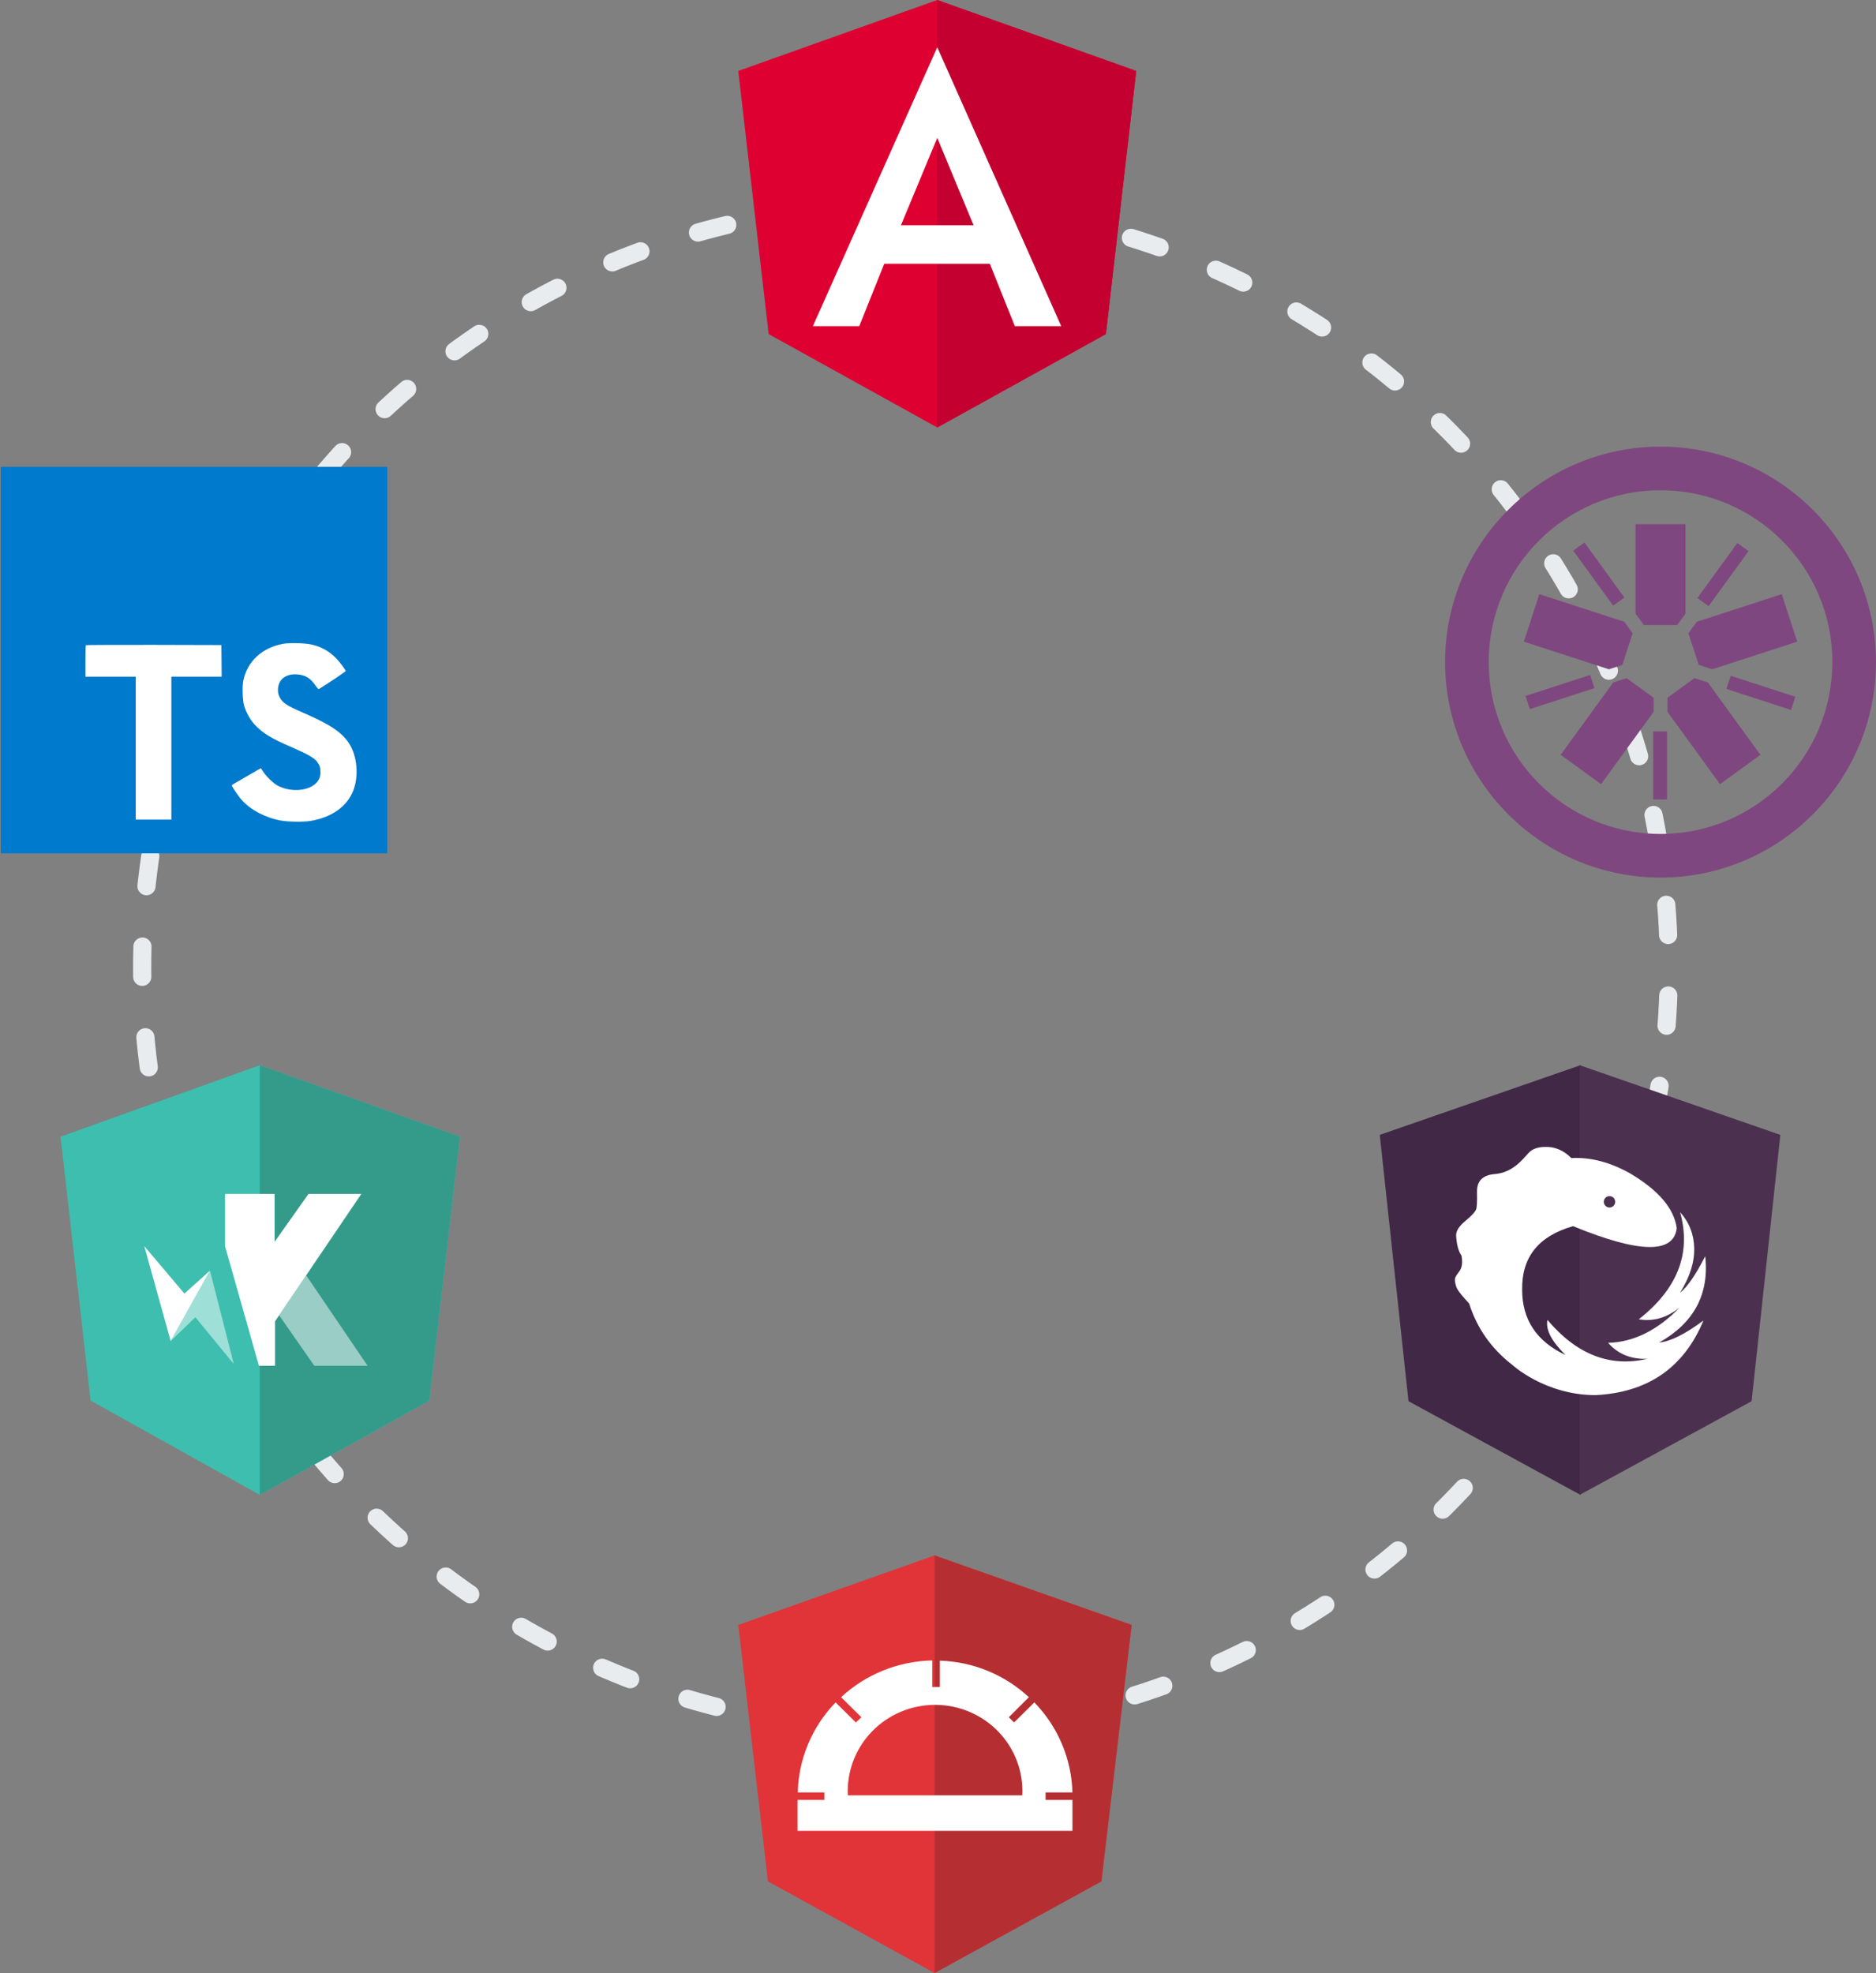
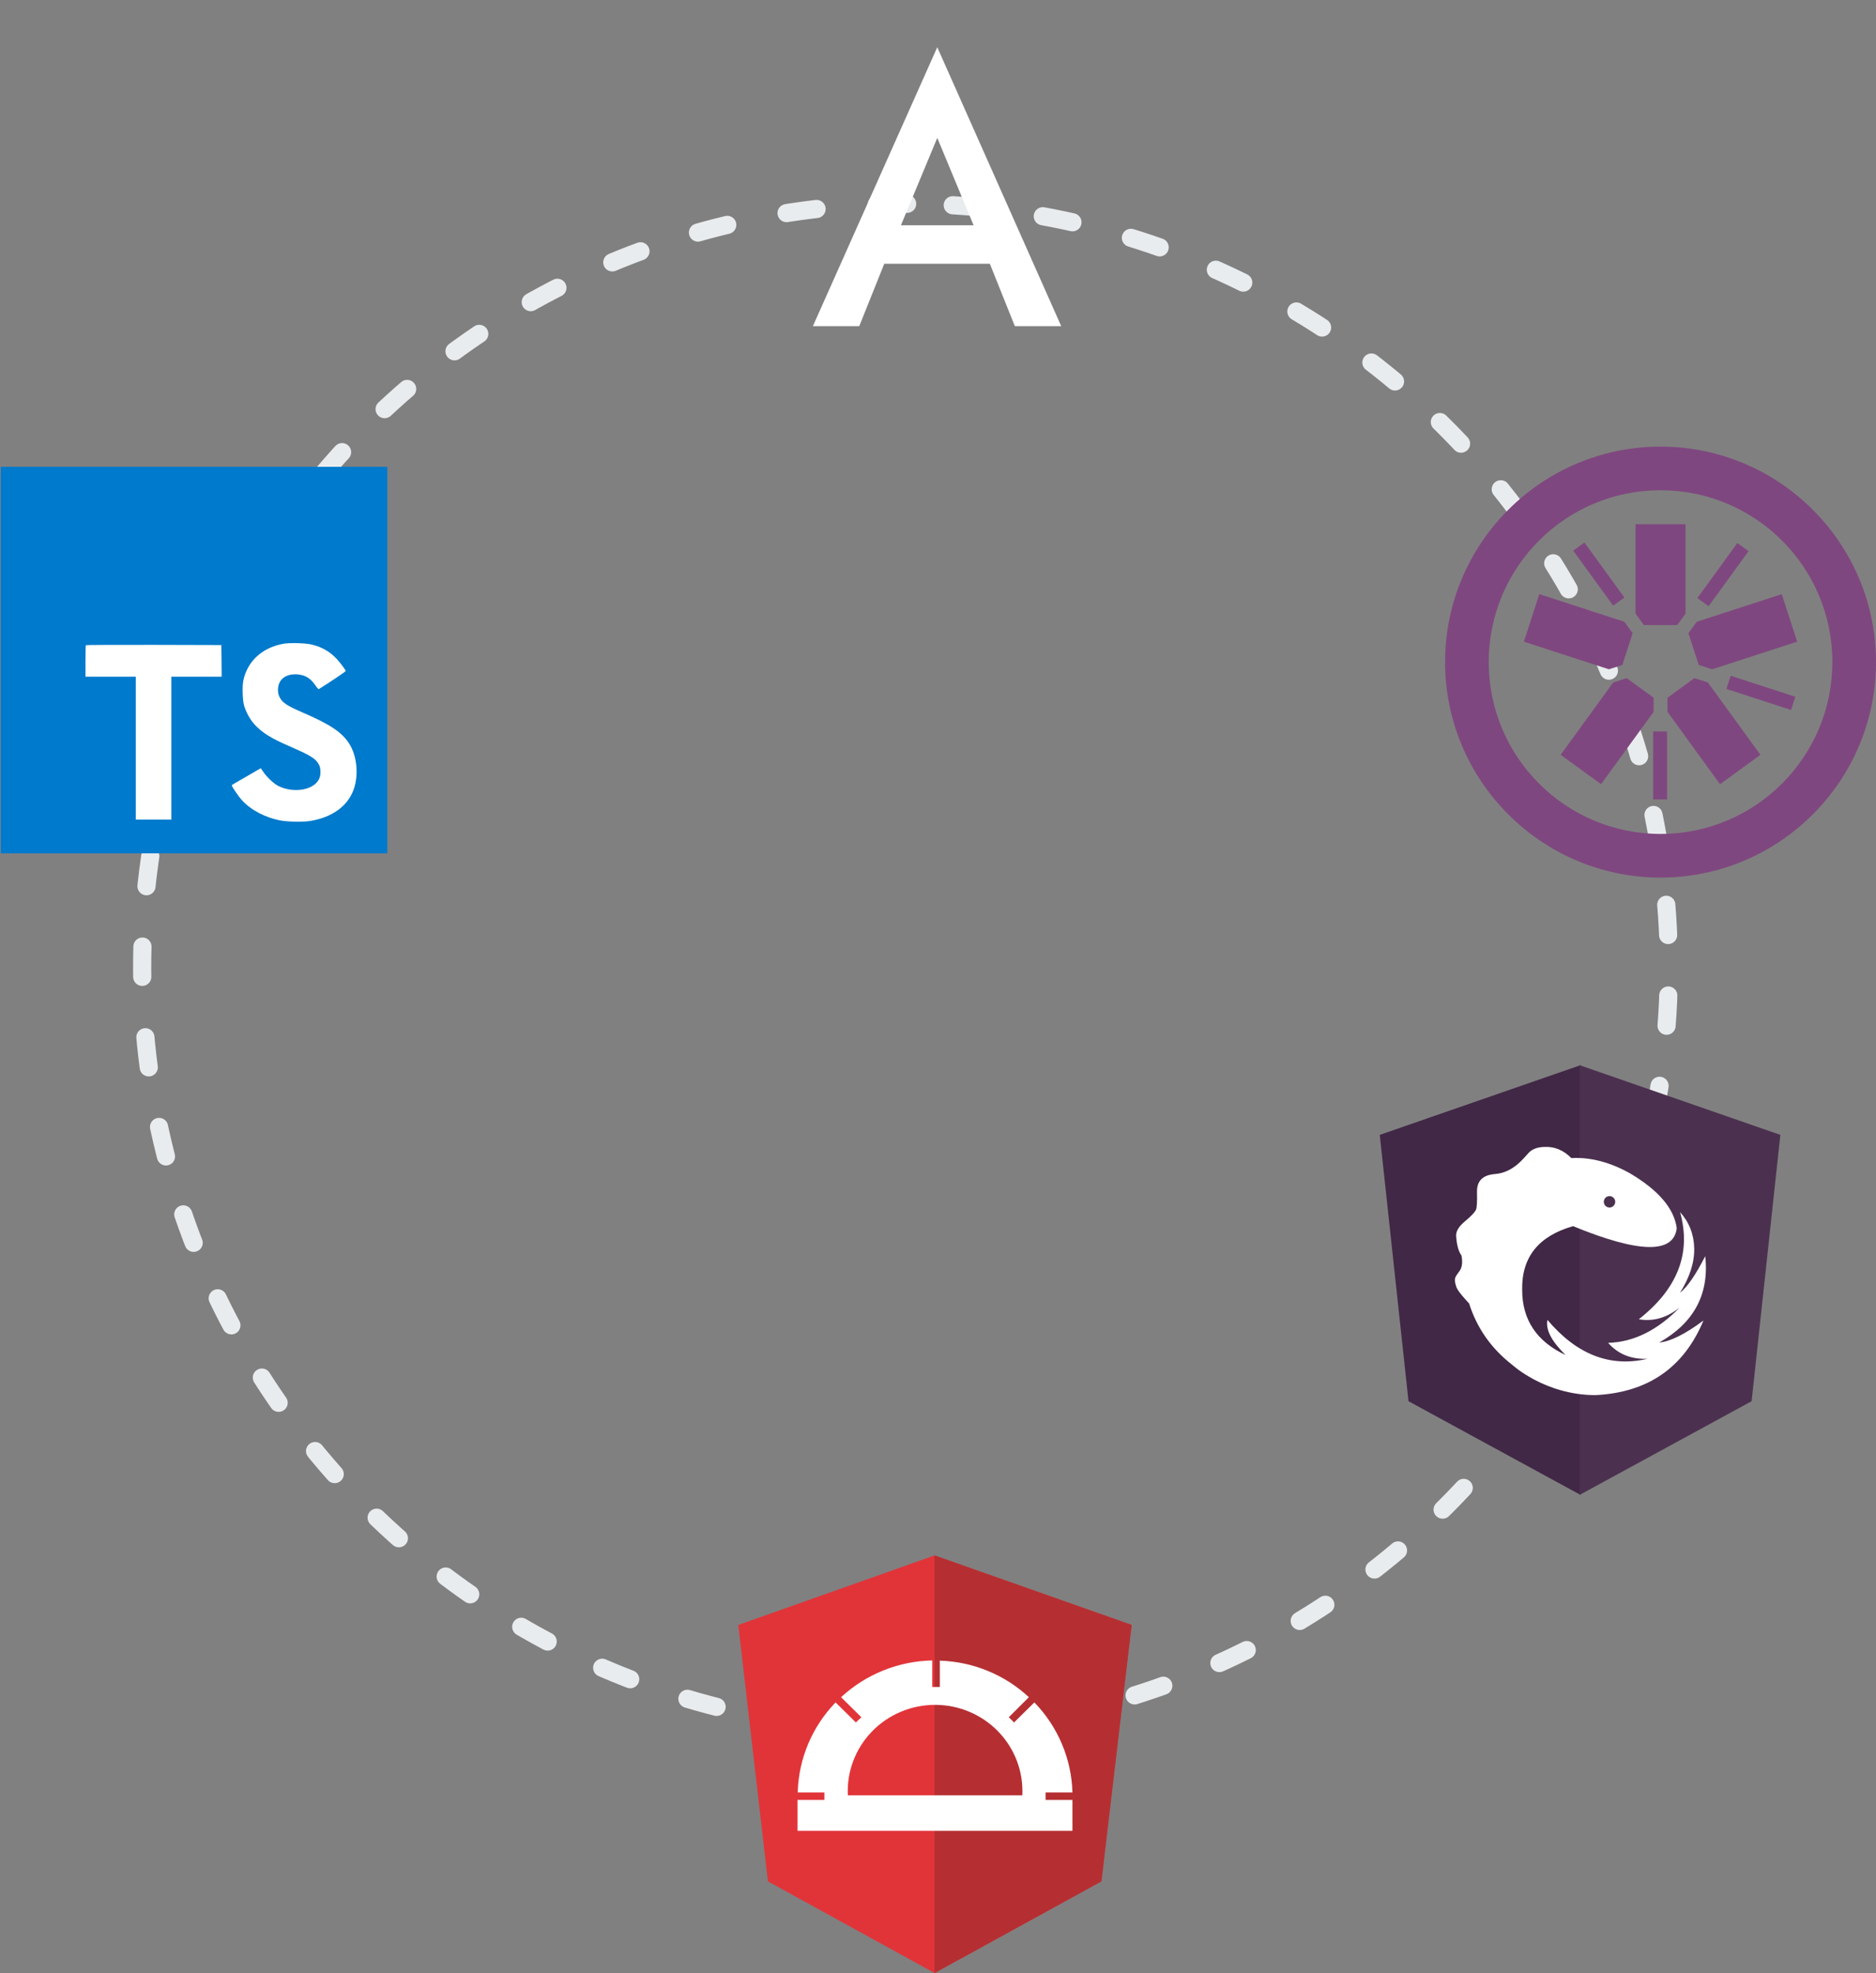
<svg xmlns="http://www.w3.org/2000/svg" width="310" height="326" viewBox="0 0 310 326" fill="none">
  <rect x="0" y="0" width="310" height="326" fill="#808080" stroke="none" />
  <g clip-path="url(#clip0_559_26299)">
    <circle cx="149.63" cy="159.81" r="126.137" transform="rotate(-86.451 149.63 159.81)" stroke="#E9ECEE" stroke-width="3" stroke-linecap="round" stroke-linejoin="round" stroke-dasharray="5 10" />
    <path d="M0.132 109.066V141H32.066H64V109.066V77.132H32.066H0.132V109.066Z" fill="#007ACC" />
    <path d="M51.602 106.521C53.224 106.927 54.461 107.646 55.596 108.822C56.184 109.451 57.056 110.597 57.127 110.87C57.147 110.951 54.37 112.817 52.687 113.861C52.626 113.902 52.383 113.638 52.109 113.232C51.288 112.036 50.426 111.519 49.108 111.428C47.172 111.296 45.925 112.31 45.935 114.003C45.935 114.5 46.006 114.794 46.209 115.199C46.634 116.081 47.425 116.608 49.909 117.683C54.481 119.65 56.438 120.947 57.654 122.792C59.013 124.85 59.317 128.135 58.394 130.578C57.38 133.234 54.866 135.039 51.328 135.637C50.233 135.83 47.638 135.799 46.462 135.586C43.897 135.13 41.464 133.863 39.964 132.2C39.376 131.552 38.23 129.858 38.301 129.737C38.331 129.696 38.595 129.534 38.889 129.362C39.173 129.2 40.248 128.581 41.261 127.993L43.096 126.929L43.481 127.496C44.019 128.318 45.195 129.443 45.904 129.818C47.942 130.893 50.74 130.74 52.119 129.504C52.707 128.966 52.95 128.409 52.95 127.588C52.95 126.848 52.859 126.523 52.474 125.966C51.977 125.256 50.963 124.658 48.084 123.411C44.789 121.992 43.37 121.11 42.072 119.711C41.322 118.899 40.612 117.602 40.318 116.517C40.075 115.615 40.014 113.354 40.207 112.442C40.886 109.258 43.289 107.038 46.756 106.379C47.881 106.166 50.497 106.247 51.602 106.521Z" fill="white" />
    <path d="M36.608 109.187L36.628 111.803H32.472H28.315V123.614V135.424H25.375H22.435V123.614V111.803H18.279H14.122V109.238C14.122 107.819 14.152 106.633 14.193 106.602C14.223 106.562 19.282 106.542 25.416 106.552L36.577 106.582L36.608 109.187Z" fill="white" />
    <path d="M271.638 103.278H277.153L278.523 101.392V86.618H270.269V101.393L271.638 103.278Z" fill="#7F477F" />
    <path d="M268.083 109.868L269.787 104.623L268.416 102.737L254.365 98.171L251.814 106.022L265.867 110.588L268.083 109.868Z" fill="#7F477F" />
    <path d="M273.252 115.285L268.791 112.043L266.574 112.765L257.89 124.717L264.567 129.568L273.252 117.615V115.285Z" fill="#7F477F" />
    <path d="M280.002 112.043L275.54 115.284L275.541 117.615L284.224 129.568L290.903 124.717L282.217 112.763L280.002 112.043Z" fill="#7F477F" />
    <path d="M279.003 104.622L280.708 109.867L282.925 110.586L296.976 106.022L294.426 98.171L280.374 102.738L279.003 104.622Z" fill="#7F477F" />
    <path d="M274.397 73.794C254.766 73.794 238.795 89.763 238.795 109.391C238.795 129.027 254.766 145 274.397 145C294.027 145 309.996 129.027 309.996 109.391C309.996 89.763 294.027 73.794 274.397 73.794ZM274.397 81.002C290.074 81.002 302.788 93.711 302.788 109.391C302.788 125.077 290.074 137.791 274.397 137.791C258.715 137.791 246.003 125.077 246.003 109.391C246.003 93.711 258.715 81.002 274.397 81.002Z" fill="#7F477F" />
    <path d="M295.961 117.304L285.279 113.833L285.986 111.657L296.667 115.128L295.961 117.304Z" fill="#7F477F" />
    <path d="M282.337 100.156L280.486 98.811L287.087 89.725L288.938 91.069L282.337 100.156Z" fill="#7F477F" />
    <path d="M266.569 100.073L259.969 90.986L261.82 89.642L268.42 98.728L266.569 100.073Z" fill="#7F477F" />
-     <path d="M252.789 117.168L252.082 114.992L262.763 111.523L263.469 113.698L252.789 117.168Z" fill="#7F477F" />
    <path d="M273.183 132.089H275.47V120.858H273.183V132.089Z" fill="#7F477F" />
    <g clip-path="url(#clip1_559_26299)">
      <path d="M42.929 176L10 187.821L14.968 231.416L42.929 247L70.926 231.416L76 187.821L42.929 176Z" fill="#3DBEAE" />
      <path d="M42.929 176V183.881V219.736V247L70.925 231.416L76 187.821L42.929 176Z" fill="#349B8B" />
      <path d="M37.181 197.264H45.377V205.181L50.984 197.264H59.713L45.448 218.316V225.664H42.787L37.181 205.891V197.264Z" fill="white" />
      <path opacity="0.5" d="M60.741 225.664L50.593 210.719L46.122 217.322L51.941 225.664H60.741Z" fill="white" />
      <path d="M23.839 205.891L28.203 221.582L34.697 209.938L30.474 213.736L23.839 205.891Z" fill="white" />
      <path opacity="0.5" d="M38.635 225.38L34.697 209.938L28.203 221.582L32.284 217.641L38.635 225.38Z" fill="white" />
    </g>
    <g clip-path="url(#clip2_559_26299)">
      <path d="M154.43 257L122 268.488L126.892 310.855L154.43 326L182.003 310.855L187 268.488L154.43 257Z" fill="#E13439" />
      <path d="M154.43 257V264.659V299.504V326L182.002 310.855L187 268.488L154.43 257Z" fill="#B52F32" />
      <path d="M172.777 297.4V296.158H177.215C177.06 290.602 174.818 285.302 170.925 281.288L167.57 284.6L166.696 283.738L170.016 280.426C166.024 276.707 160.79 274.559 155.304 274.388V278.735H154.046V274.354C148.438 274.472 143.073 276.635 138.984 280.426L142.339 283.738L141.43 284.6L138.075 281.288C134.192 285.305 131.962 290.606 131.82 296.158H136.223V297.4H131.785V302.506H177.215V297.4H172.777ZM140.102 296.641C140.006 294.713 140.308 292.786 140.989 290.976C141.67 289.167 142.716 287.513 144.064 286.115C145.412 284.717 147.034 283.604 148.831 282.844C150.628 282.083 152.563 281.691 154.518 281.691C156.473 281.691 158.408 282.083 160.205 282.844C162.001 283.604 163.623 284.717 164.971 286.115C166.319 287.513 167.366 289.167 168.047 290.976C168.728 292.786 169.029 294.713 168.933 296.641H140.102Z" fill="white" />
    </g>
    <path fill-rule="evenodd" clip-rule="evenodd" d="M261.169 176L228 187.514L232.749 231.519L261.169 247V176Z" fill="#412846" />
    <path fill-rule="evenodd" clip-rule="evenodd" d="M261.026 176L294.196 187.514L289.447 231.519L261.026 247V176Z" fill="#4B314F" />
    <path fill-rule="evenodd" clip-rule="evenodd" d="M277.631 200.295L277.625 200.277C279.139 201.962 279.917 203.964 279.958 206.281C280 208.599 279.222 211.044 277.607 213.608C278.814 212.669 280.208 210.644 281.784 207.555C282.465 213.815 279.935 218.571 274.17 221.828C276.011 221.658 278.454 220.446 281.485 218.188C278.251 225.975 272.304 230.083 263.645 230.513C255.276 230.511 249.855 225.482 249.859 225.485C246.419 222.807 244.051 219.432 242.765 215.375C240.708 213.128 240.687 212.887 240.475 211.989C240.263 211.091 240.609 210.84 241.212 209.961C241.614 209.376 241.708 208.533 241.502 207.448C240.99 206.738 240.695 205.625 240.617 204.11C240.617 203.378 241.105 202.606 242.083 201.793C243.06 200.98 243.659 200.355 243.876 199.925C244.042 199.69 244.106 198.673 244.069 196.873C244.058 195.106 245.04 194.144 247.013 193.988C249.973 193.755 251.642 191.529 252.571 190.516C253.191 189.842 254.109 189.514 255.266 189.507C256.895 189.431 258.377 190.055 259.654 191.344C262.834 191.18 266.092 192.037 269.393 193.895C274.084 196.682 276.644 199.699 277.073 202.933C276.57 207.188 270.854 207.077 259.949 202.598C254.243 204.214 251.437 207.717 251.53 213.106C251.527 218.051 253.92 221.645 258.694 223.883C256.367 221.598 255.376 219.678 255.71 218.088C260.55 223.82 266.063 225.962 272.24 224.516C269.517 224.611 267.36 223.734 265.736 221.874C269.911 221.772 273.852 219.834 277.564 216.04C275.421 217.745 273.179 218.39 270.806 217.984C277.235 212.93 279.51 207.034 277.631 200.295ZM265.962 199.518C266.484 199.518 266.906 199.095 266.906 198.574C266.906 198.053 266.484 197.631 265.962 197.631C265.441 197.631 265.019 198.053 265.019 198.574C265.019 199.095 265.441 199.518 265.962 199.518Z" fill="white" />
-     <path d="M154.879 0L122 11.725L127.015 55.198L154.879 70.631L182.742 55.198L187.757 11.725L154.879 0Z" fill="#DD0031" />
-     <path d="M154.878 0V7.84V7.805V43.579V70.631L182.742 55.198L187.756 11.725L154.878 0Z" fill="#C3002F" />
    <path d="M154.879 7.805L134.325 53.891H141.989L146.12 43.579H163.566L167.698 53.891H175.362L154.879 7.805ZM160.882 37.222H148.875L154.879 22.778L160.882 37.222Z" fill="white" />
  </g>
  <defs>
    <clipPath id="clip0_559_26299">
      <rect width="310" height="326" fill="white" />
    </clipPath>
    <clipPath id="clip1_559_26299">
-       <rect width="66" height="71" fill="white" transform="translate(10 176)" />
-     </clipPath>
+       </clipPath>
    <clipPath id="clip2_559_26299">
      <rect width="65" height="69" fill="white" transform="translate(122 257)" />
    </clipPath>
  </defs>
</svg>